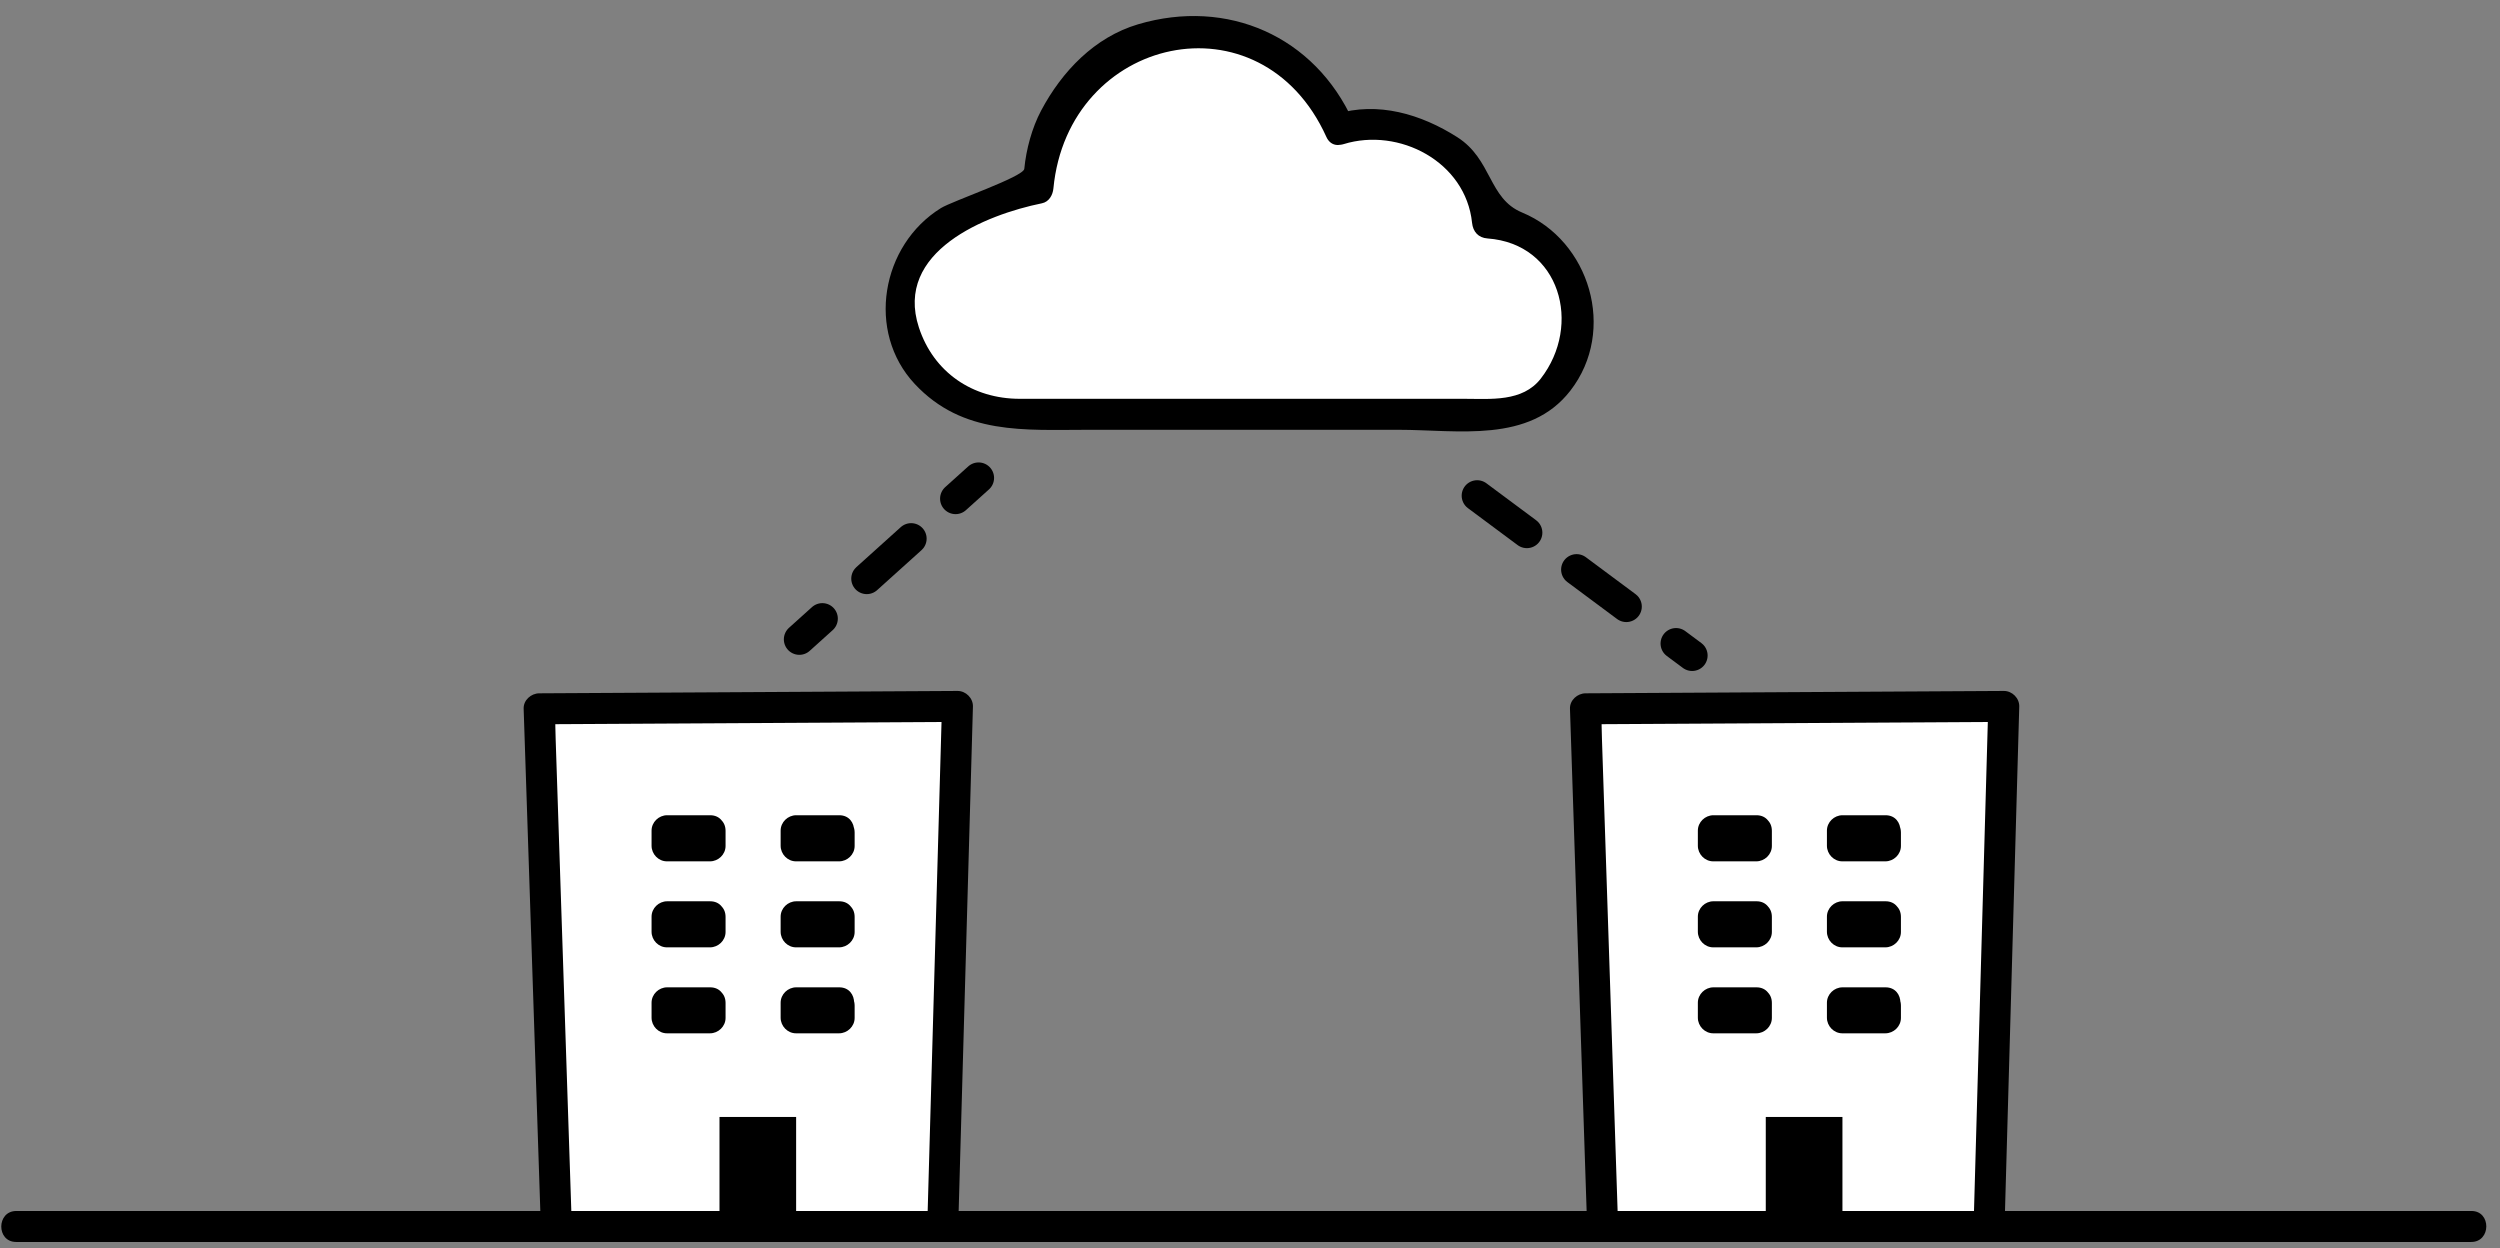
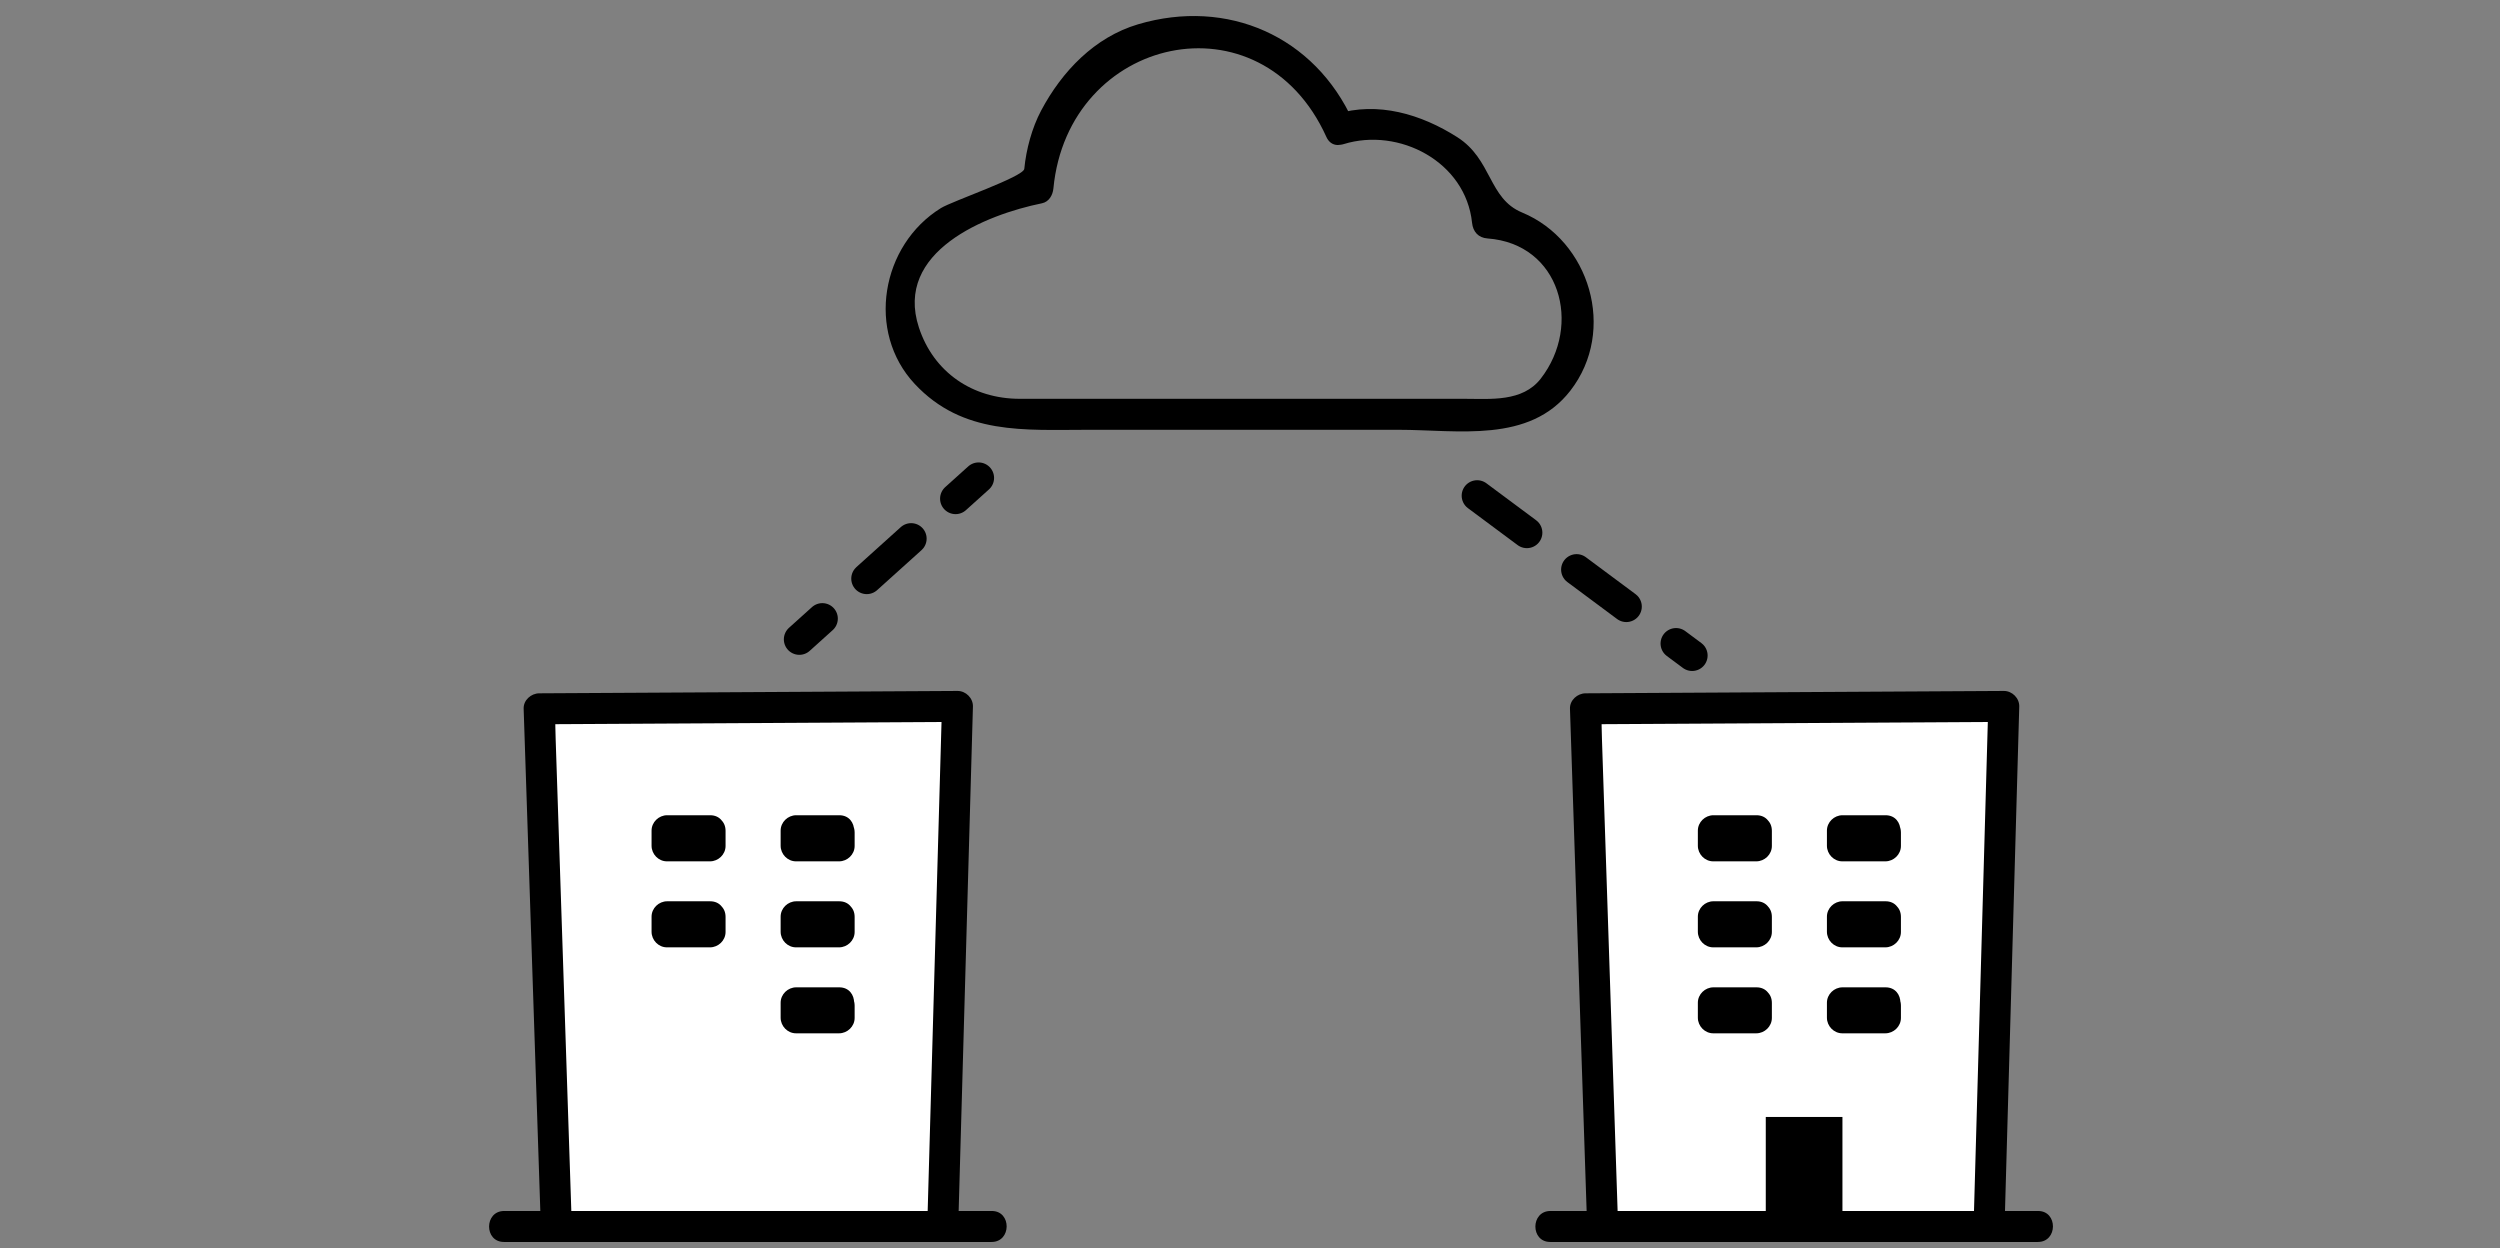
<svg xmlns="http://www.w3.org/2000/svg" version="1.2" baseProfile="tiny" id="Layer_8" x="0px" y="0px" width="153.75px" height="76.75px" viewBox="0 0 153.75 76.75" xml:space="preserve">
  <rect x="0" y="0" width="153.75" height="76.75" fill="#808080" stroke="none" />
  <g>
    <polyline fill="#FFFFFF" points="34.188,74.609 33.159,43.592 58.884,43.445 58.002,74.609  " />
    <g>
      <path d="M35.141,74.616c-0.261-7.852-0.521-15.704-0.782-23.557c-0.062-1.867-0.124-3.734-0.186-5.602    c-0.081-2.437,0.158-0.92-0.826-0.915c4.058-0.022,8.115-0.046,12.172-0.068c4.2-0.024,8.401-0.048,12.601-0.072    c1.254-0.007-0.169-1.688-0.217,0.02c-0.054,1.888-0.107,3.776-0.161,5.665c-0.231,8.172-0.462,16.344-0.694,24.516    c-0.035,1.231,1.871,1.238,1.905,0.014c0.294-10.388,0.588-20.776,0.882-31.164c0.015-0.514-0.435-0.963-0.946-0.96    c-8.575,0.049-17.15,0.098-25.726,0.146c-0.503,0.003-0.977,0.423-0.959,0.946c0.343,10.339,0.687,20.679,1.03,31.018    C33.276,75.829,35.182,75.844,35.141,74.616L35.141,74.616z" />
    </g>
  </g>
  <g>
    <path fill="#FFFFFF" d="M31,75.428h29.988" />
    <g>
      <path d="M30.993,76.381c9.996,0,19.992,0,29.988,0c1.23,0,1.241-1.906,0.014-1.906c-9.996,0-19.992,0-29.988,0    C29.777,74.475,29.766,76.381,30.993,76.381L30.993,76.381z" />
    </g>
  </g>
  <g>
    <rect x="41.024" y="56.382" fill="#FFFFFF" width="2.646" height="0.927" />
    <g>
      <path d="M43.676,55.429c-0.882,0-1.764,0-2.646,0c-0.516,0-0.959,0.425-0.959,0.946c0,0.309,0,0.618,0,0.927    c0,0.517,0.424,0.96,0.946,0.96c0.882,0,1.764,0,2.646,0c0.516,0,0.959-0.425,0.959-0.946c0-0.309,0-0.618,0-0.927    c0-1.23-1.905-1.241-1.905-0.014c0,0.309,0,0.618,0,0.927c0.32-0.315,0.64-0.631,0.959-0.946c-0.882,0-1.764,0-2.646,0    c0.315,0.32,0.631,0.64,0.946,0.96c0-0.309,0-0.618,0-0.927c-0.32,0.315-0.64,0.631-0.959,0.946c0.882,0,1.764,0,2.646,0    C44.893,57.335,44.904,55.429,43.676,55.429z" />
    </g>
  </g>
  <g>
    <rect x="48.962" y="56.382" fill="#FFFFFF" width="2.646" height="0.927" />
    <g>
      <path d="M51.614,55.429c-0.882,0-1.764,0-2.646,0c-0.516,0-0.959,0.425-0.959,0.946c0,0.309,0,0.618,0,0.927    c0,0.517,0.424,0.96,0.946,0.96c0.882,0,1.764,0,2.646,0c0.516,0,0.959-0.425,0.959-0.946c0-0.309,0-0.618,0-0.927    c0-1.23-1.905-1.241-1.905-0.014c0,0.309,0,0.618,0,0.927c0.32-0.315,0.64-0.631,0.959-0.946c-0.882,0-1.764,0-2.646,0    c0.315,0.32,0.631,0.64,0.946,0.96c0-0.309,0-0.618,0-0.927c-0.32,0.315-0.64,0.631-0.959,0.946c0.882,0,1.764,0,2.646,0    C52.831,57.335,52.842,55.429,51.614,55.429z" />
    </g>
  </g>
  <g>
    <rect x="41.024" y="51.09" fill="#FFFFFF" width="2.646" height="0.93" />
    <g>
      <path d="M43.676,50.137c-0.882,0-1.764,0-2.646,0c-0.516,0-0.959,0.425-0.959,0.946c0,0.31,0,0.62,0,0.93    c0,0.517,0.424,0.96,0.946,0.96c0.882,0,1.764,0,2.646,0c0.516,0,0.959-0.425,0.959-0.946c0-0.31,0-0.62,0-0.93    c0-1.23-1.905-1.241-1.905-0.014c0,0.31,0,0.62,0,0.93c0.32-0.315,0.64-0.631,0.959-0.946c-0.882,0-1.764,0-2.646,0    c0.315,0.32,0.631,0.64,0.946,0.96c0-0.31,0-0.62,0-0.93c-0.32,0.315-0.64,0.631-0.959,0.946c0.882,0,1.764,0,2.646,0    C44.893,52.043,44.904,50.137,43.676,50.137z" />
    </g>
  </g>
  <g>
    <polyline fill="#FFFFFF" points="51.607,51.09 48.962,51.09 48.962,52.02 51.607,52.02 51.607,51.198  " />
    <g>
      <path d="M51.614,50.137c-0.882,0-1.764,0-2.646,0c-0.516,0-0.959,0.425-0.959,0.946c0,0.31,0,0.62,0,0.93    c0,0.517,0.424,0.96,0.946,0.96c0.882,0,1.764,0,2.646,0c0.516,0,0.959-0.425,0.959-0.946c0-0.273,0-0.548,0-0.821    c0-1.23-1.905-1.241-1.905-0.014c0,0.273,0,0.548,0,0.821c0.32-0.315,0.64-0.631,0.959-0.946c-0.882,0-1.764,0-2.646,0    c0.315,0.32,0.631,0.64,0.946,0.96c0-0.31,0-0.62,0-0.93c-0.32,0.315-0.64,0.631-0.959,0.946c0.882,0,1.764,0,2.646,0    C52.831,52.043,52.842,50.137,51.614,50.137L51.614,50.137z" />
    </g>
  </g>
  <g>
    <rect x="41.024" y="61.674" fill="#FFFFFF" width="2.646" height="0.922" />
    <g>
-       <path d="M43.676,60.721c-0.882,0-1.764,0-2.646,0c-0.516,0-0.959,0.425-0.959,0.946c0,0.308,0,0.614,0,0.922    c0,0.517,0.424,0.96,0.946,0.96c0.882,0,1.764,0,2.646,0c0.516,0,0.959-0.425,0.959-0.946c0-0.308,0-0.614,0-0.922    c0-1.23-1.905-1.241-1.905-0.014c0,0.308,0,0.614,0,0.922c0.32-0.315,0.64-0.631,0.959-0.946c-0.882,0-1.764,0-2.646,0    c0.315,0.32,0.631,0.64,0.946,0.96c0-0.308,0-0.614,0-0.922c-0.32,0.315-0.64,0.631-0.959,0.946c0.882,0,1.764,0,2.646,0    C44.893,62.627,44.904,60.721,43.676,60.721z" />
-     </g>
+       </g>
  </g>
  <g>
    <polyline fill="#FFFFFF" points="51.607,61.674 48.962,61.674 48.962,62.596 51.607,62.596 51.607,61.846  " />
    <g>
      <path d="M51.614,60.721c-0.882,0-1.764,0-2.646,0c-0.516,0-0.959,0.425-0.959,0.946c0,0.308,0,0.614,0,0.922    c0,0.517,0.424,0.96,0.946,0.96c0.882,0,1.764,0,2.646,0c0.516,0,0.959-0.425,0.959-0.946c0-0.25,0-0.5,0-0.75    c0-1.23-1.905-1.241-1.905-0.014c0,0.25,0,0.5,0,0.75c0.32-0.315,0.64-0.631,0.959-0.946c-0.882,0-1.764,0-2.646,0    c0.315,0.32,0.631,0.64,0.946,0.96c0-0.308,0-0.614,0-0.922c-0.32,0.315-0.64,0.631-0.959,0.946c0.882,0,1.764,0,2.646,0    C52.831,62.627,52.842,60.721,51.614,60.721L51.614,60.721z" />
    </g>
  </g>
-   <rect x="44.249" y="68.693" width="4.713" height="6.734" />
  <g>
    <polyline fill="#FFFFFF" points="98.535,74.609 97.505,43.592 123.23,43.445 122.349,74.609  " />
    <g>
      <path d="M99.488,74.616c-0.261-7.852-0.521-15.704-0.782-23.557c-0.062-1.867-0.124-3.734-0.186-5.602    c-0.081-2.437,0.158-0.92-0.825-0.915c4.057-0.022,8.114-0.046,12.172-0.068c4.2-0.024,8.4-0.048,12.601-0.072    c1.254-0.007-0.17-1.688-0.218,0.02c-0.054,1.888-0.106,3.776-0.16,5.665c-0.231,8.172-0.462,16.344-0.693,24.516    c-0.034,1.231,1.871,1.238,1.906,0.014c0.293-10.388,0.587-20.776,0.881-31.164c0.015-0.514-0.436-0.963-0.946-0.96    c-8.575,0.049-17.149,0.098-25.725,0.146c-0.503,0.003-0.977,0.423-0.96,0.946c0.344,10.339,0.687,20.679,1.029,31.018    C97.623,75.829,99.528,75.844,99.488,74.616L99.488,74.616z" />
    </g>
  </g>
  <g>
    <path fill="#FFFFFF" d="M95.347,75.428h29.988" />
    <g>
      <path d="M95.34,76.381c9.996,0,19.992,0,29.988,0c1.23,0,1.241-1.906,0.014-1.906c-9.996,0-19.992,0-29.988,0    C94.124,74.475,94.113,76.381,95.34,76.381L95.34,76.381z" />
    </g>
  </g>
  <g>
    <rect x="105.371" y="56.381" fill="#FFFFFF" width="2.646" height="0.928" />
    <g>
      <path d="M108.024,55.428c-0.882,0-1.765,0-2.646,0c-0.517,0-0.96,0.425-0.96,0.946c0,0.31,0,0.618,0,0.928    c0,0.517,0.425,0.96,0.946,0.96c0.882,0,1.765,0,2.646,0c0.517,0,0.96-0.425,0.96-0.946c0-0.31,0-0.618,0-0.928    c0-1.23-1.906-1.241-1.906-0.014c0,0.31,0,0.618,0,0.928c0.32-0.315,0.64-0.631,0.96-0.946c-0.882,0-1.765,0-2.646,0    c0.315,0.32,0.631,0.64,0.946,0.96c0-0.31,0-0.618,0-0.928c-0.32,0.315-0.64,0.631-0.96,0.946c0.882,0,1.765,0,2.646,0    C109.241,57.334,109.251,55.428,108.024,55.428z" />
    </g>
  </g>
  <g>
    <rect x="113.31" y="56.381" fill="#FFFFFF" width="2.645" height="0.928" />
    <g>
      <path d="M115.961,55.428c-0.882,0-1.763,0-2.645,0c-0.517,0-0.96,0.425-0.96,0.946c0,0.31,0,0.618,0,0.928    c0,0.517,0.425,0.96,0.946,0.96c0.882,0,1.763,0,2.645,0c0.517,0,0.96-0.425,0.96-0.946c0-0.31,0-0.618,0-0.928    c0-1.23-1.906-1.241-1.906-0.014c0,0.31,0,0.618,0,0.928c0.32-0.315,0.64-0.631,0.96-0.946c-0.882,0-1.763,0-2.645,0    c0.315,0.32,0.631,0.64,0.946,0.96c0-0.31,0-0.618,0-0.928c-0.32,0.315-0.64,0.631-0.96,0.946c0.882,0,1.763,0,2.645,0    C117.178,57.334,117.189,55.428,115.961,55.428z" />
    </g>
  </g>
  <g>
    <rect x="105.371" y="51.09" fill="#FFFFFF" width="2.646" height="0.93" />
    <g>
      <path d="M108.024,50.137c-0.882,0-1.765,0-2.646,0c-0.517,0-0.96,0.425-0.96,0.946c0,0.31,0,0.62,0,0.93    c0,0.517,0.425,0.96,0.946,0.96c0.882,0,1.765,0,2.646,0c0.517,0,0.96-0.425,0.96-0.946c0-0.31,0-0.62,0-0.93    c0-1.23-1.906-1.241-1.906-0.014c0,0.31,0,0.62,0,0.93c0.32-0.315,0.64-0.631,0.96-0.946c-0.882,0-1.765,0-2.646,0    c0.315,0.32,0.631,0.64,0.946,0.96c0-0.31,0-0.62,0-0.93c-0.32,0.315-0.64,0.631-0.96,0.946c0.882,0,1.765,0,2.646,0    C109.241,52.043,109.251,50.137,108.024,50.137z" />
    </g>
  </g>
  <g>
    <polyline fill="#FFFFFF" points="115.955,51.09 113.31,51.09 113.31,52.02 115.955,52.02 115.955,51.198  " />
    <g>
-       <path d="M115.961,50.137c-0.882,0-1.763,0-2.645,0c-0.517,0-0.96,0.425-0.96,0.946c0,0.31,0,0.62,0,0.93    c0,0.517,0.425,0.96,0.946,0.96c0.882,0,1.763,0,2.645,0c0.517,0,0.96-0.425,0.96-0.946c0-0.273,0-0.548,0-0.821    c0-1.23-1.906-1.241-1.906-0.014c0,0.273,0,0.548,0,0.821c0.32-0.315,0.64-0.631,0.96-0.946c-0.882,0-1.763,0-2.645,0    c0.315,0.32,0.631,0.64,0.946,0.96c0-0.31,0-0.62,0-0.93c-0.32,0.315-0.64,0.631-0.96,0.946c0.882,0,1.763,0,2.645,0    C117.178,52.043,117.189,50.137,115.961,50.137L115.961,50.137z" />
+       <path d="M115.961,50.137c-0.882,0-1.763,0-2.645,0c-0.517,0-0.96,0.425-0.96,0.946c0,0.31,0,0.62,0,0.93    c0,0.517,0.425,0.96,0.946,0.96c0.882,0,1.763,0,2.645,0c0.517,0,0.96-0.425,0.96-0.946c0-0.273,0-0.548,0-0.821    c0-1.23-1.906-1.241-1.906-0.014c0,0.273,0,0.548,0,0.821c0.32-0.315,0.64-0.631,0.96-0.946c-0.882,0-1.763,0-2.645,0    c0.315,0.32,0.631,0.64,0.946,0.96c0-0.31,0-0.62,0-0.93c-0.32,0.315-0.64,0.631-0.96,0.946c0.882,0,1.763,0,2.645,0    C117.178,52.043,117.189,50.137,115.961,50.137L115.961,50.137" />
    </g>
  </g>
  <g>
    <rect x="105.371" y="61.674" fill="#FFFFFF" width="2.646" height="0.922" />
    <g>
      <path d="M108.024,60.721c-0.882,0-1.765,0-2.646,0c-0.517,0-0.96,0.425-0.96,0.946c0,0.308,0,0.614,0,0.922    c0,0.517,0.425,0.96,0.946,0.96c0.882,0,1.765,0,2.646,0c0.517,0,0.96-0.425,0.96-0.946c0-0.308,0-0.614,0-0.922    c0-1.23-1.906-1.241-1.906-0.014c0,0.308,0,0.614,0,0.922c0.32-0.315,0.64-0.631,0.96-0.946c-0.882,0-1.765,0-2.646,0    c0.315,0.32,0.631,0.64,0.946,0.96c0-0.308,0-0.614,0-0.922c-0.32,0.315-0.64,0.631-0.96,0.946c0.882,0,1.765,0,2.646,0    C109.241,62.627,109.251,60.721,108.024,60.721z" />
    </g>
  </g>
  <g>
    <polyline fill="#FFFFFF" points="115.955,61.674 113.31,61.674 113.31,62.596 115.955,62.596 115.955,61.846  " />
    <g>
      <path d="M115.961,60.721c-0.882,0-1.763,0-2.645,0c-0.517,0-0.96,0.425-0.96,0.946c0,0.308,0,0.614,0,0.922    c0,0.517,0.425,0.96,0.946,0.96c0.882,0,1.763,0,2.645,0c0.517,0,0.96-0.425,0.96-0.946c0-0.25,0-0.5,0-0.75    c0-1.23-1.906-1.241-1.906-0.014c0,0.25,0,0.5,0,0.75c0.32-0.315,0.64-0.631,0.96-0.946c-0.882,0-1.763,0-2.645,0    c0.315,0.32,0.631,0.64,0.946,0.96c0-0.308,0-0.614,0-0.922c-0.32,0.315-0.64,0.631-0.96,0.946c0.882,0,1.763,0,2.645,0    C117.178,62.627,117.189,60.721,115.961,60.721L115.961,60.721z" />
    </g>
  </g>
  <rect x="108.595" y="68.693" width="4.715" height="6.734" />
  <g>
-     <path fill="#FFFFFF" d="M82.396,7.942c-3.627-9.238-17.979-7.858-18.563,3.642c-12.741,2.125-9.293,13.899-1.296,13.896h29.421   c6.455,0.057,7.135-11.764-0.473-11.768C91.468,8.534,84.822,6.89,82.396,7.942" />
    <g>
      <path d="M83.217,7.459c-2.364-5.237-7.73-7.591-13.222-5.966C67.309,2.289,65.307,4.396,64.03,6.8    c-0.565,1.064-0.921,2.389-1.036,3.583c-0.047,0.49-4.426,1.98-5.13,2.416c-3.668,2.269-4.612,7.602-1.605,10.816    c2.955,3.157,6.739,2.817,10.686,2.817c6.353,0,12.706,0,19.059,0c3.656,0,8.046,0.853,10.573-2.406    c2.878-3.711,1.182-9.242-2.969-10.957c-2.077-0.858-1.835-3.266-3.991-4.637c-2.218-1.409-4.88-2.211-7.468-1.411    c-1.171,0.361-0.683,2.203,0.492,1.84c3.39-1.046,7.503,1.077,7.891,4.844c0.057,0.544,0.385,0.919,0.946,0.959    c4.479,0.325,5.836,5.324,3.279,8.621c-1.124,1.45-3.099,1.241-4.707,1.241c-5.079,0-10.159,0-15.238,0c-4.033,0-8.066,0-12.1,0    c-2.895,0-5.297-1.626-6.201-4.389c-1.529-4.673,4.114-6.932,7.567-7.635c0.438-0.089,0.667-0.506,0.706-0.913    c0.898-9.394,12.765-12.078,16.789-3.166C82.079,9.542,83.718,8.569,83.217,7.459L83.217,7.459z" />
    </g>
  </g>
  <g>
    <line fill="none" stroke="#000000" stroke-width="1.905" stroke-linecap="round" stroke-linejoin="bevel" x1="49.159" y1="39.32" x2="50.574" y2="38.045" />
    <line fill="none" stroke="#000000" stroke-width="1.905" stroke-linecap="round" stroke-linejoin="bevel" stroke-dasharray="3.675,3.675" x1="53.305" y1="35.586" x2="57.401" y2="31.896" />
    <line fill="none" stroke="#000000" stroke-width="1.905" stroke-linecap="round" stroke-linejoin="bevel" x1="58.767" y1="30.667" x2="60.183" y2="29.392" />
  </g>
  <line fill="none" stroke="#000000" stroke-width="1.905" stroke-linecap="round" stroke-linejoin="bevel" stroke-miterlimit="10" stroke-dasharray="3.81" x1="90.845" y1="30.486" x2="104.066" y2="40.313" />
  <g>
    <path fill="#FFFFFF" d="M1,75.428h150.988" />
    <g>
-       <path d="M0.993,76.381c48.362,0,96.725,0,145.087,0c1.967,0,3.934,0,5.9,0c1.23,0,1.241-1.906,0.014-1.906    c-48.362,0-96.725,0-145.088,0c-1.966,0-3.933,0-5.9,0C-0.223,74.475-0.234,76.381,0.993,76.381L0.993,76.381z" />
-     </g>
+       </g>
  </g>
</svg>